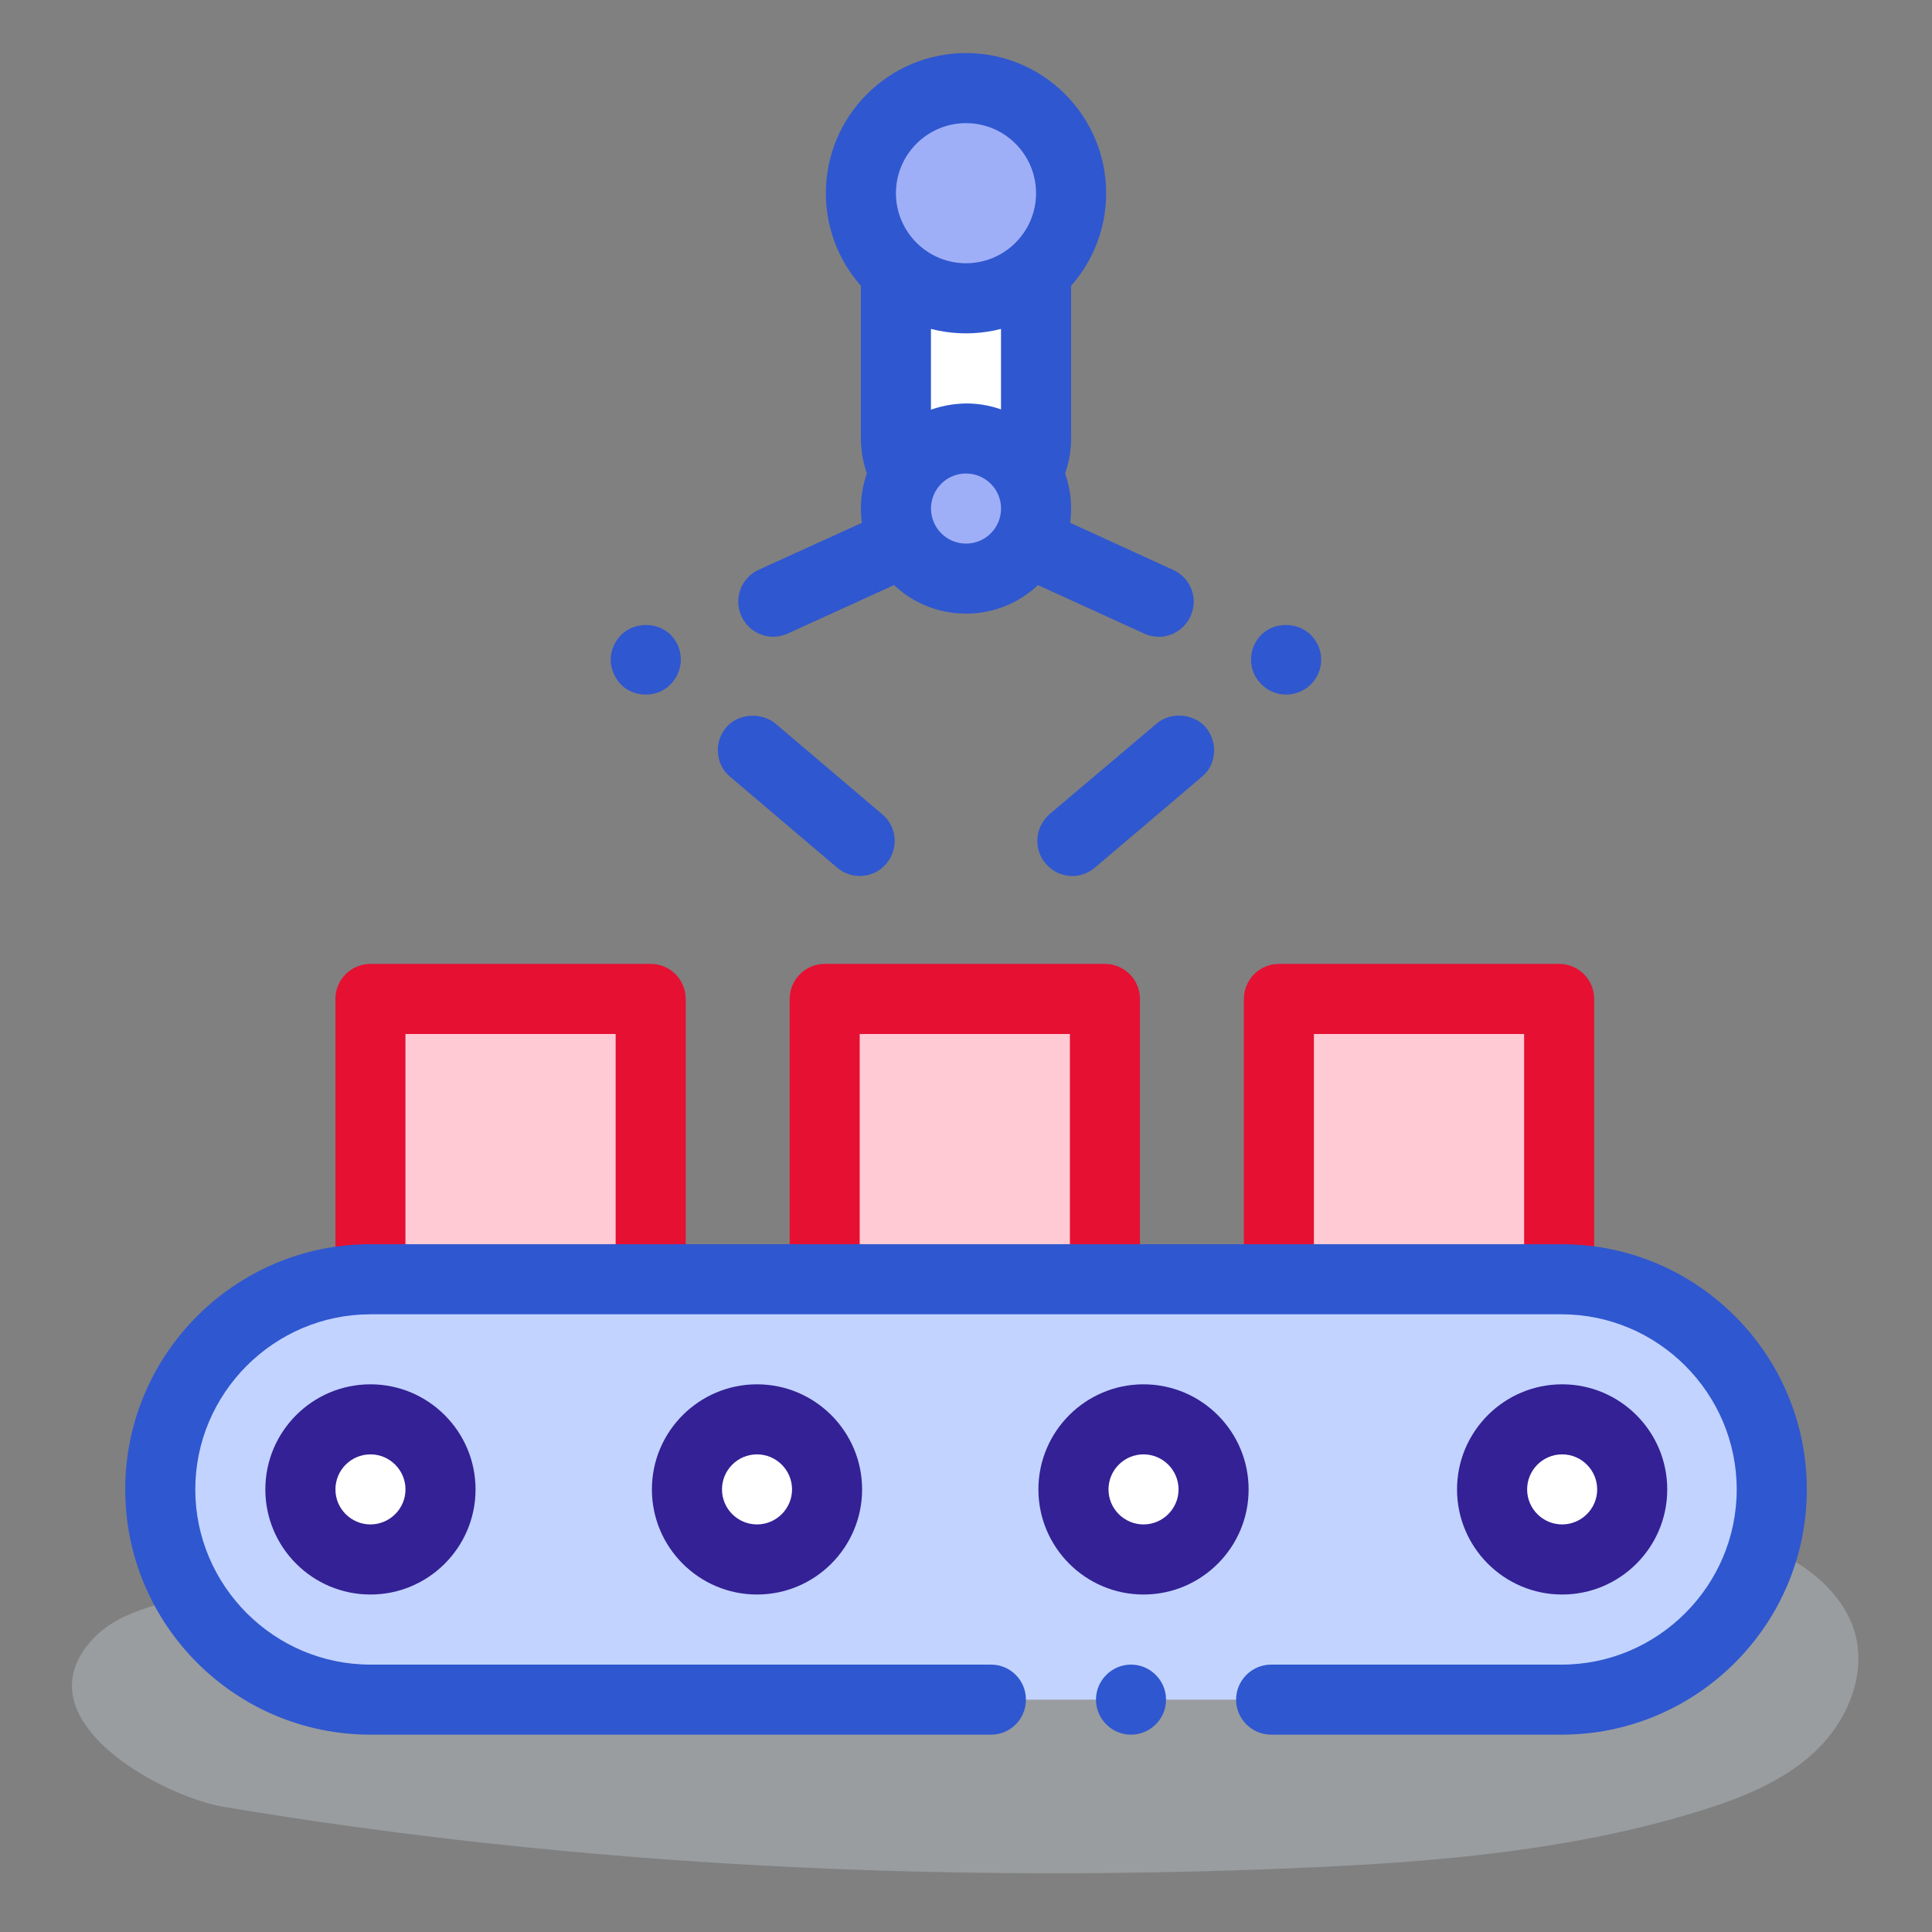
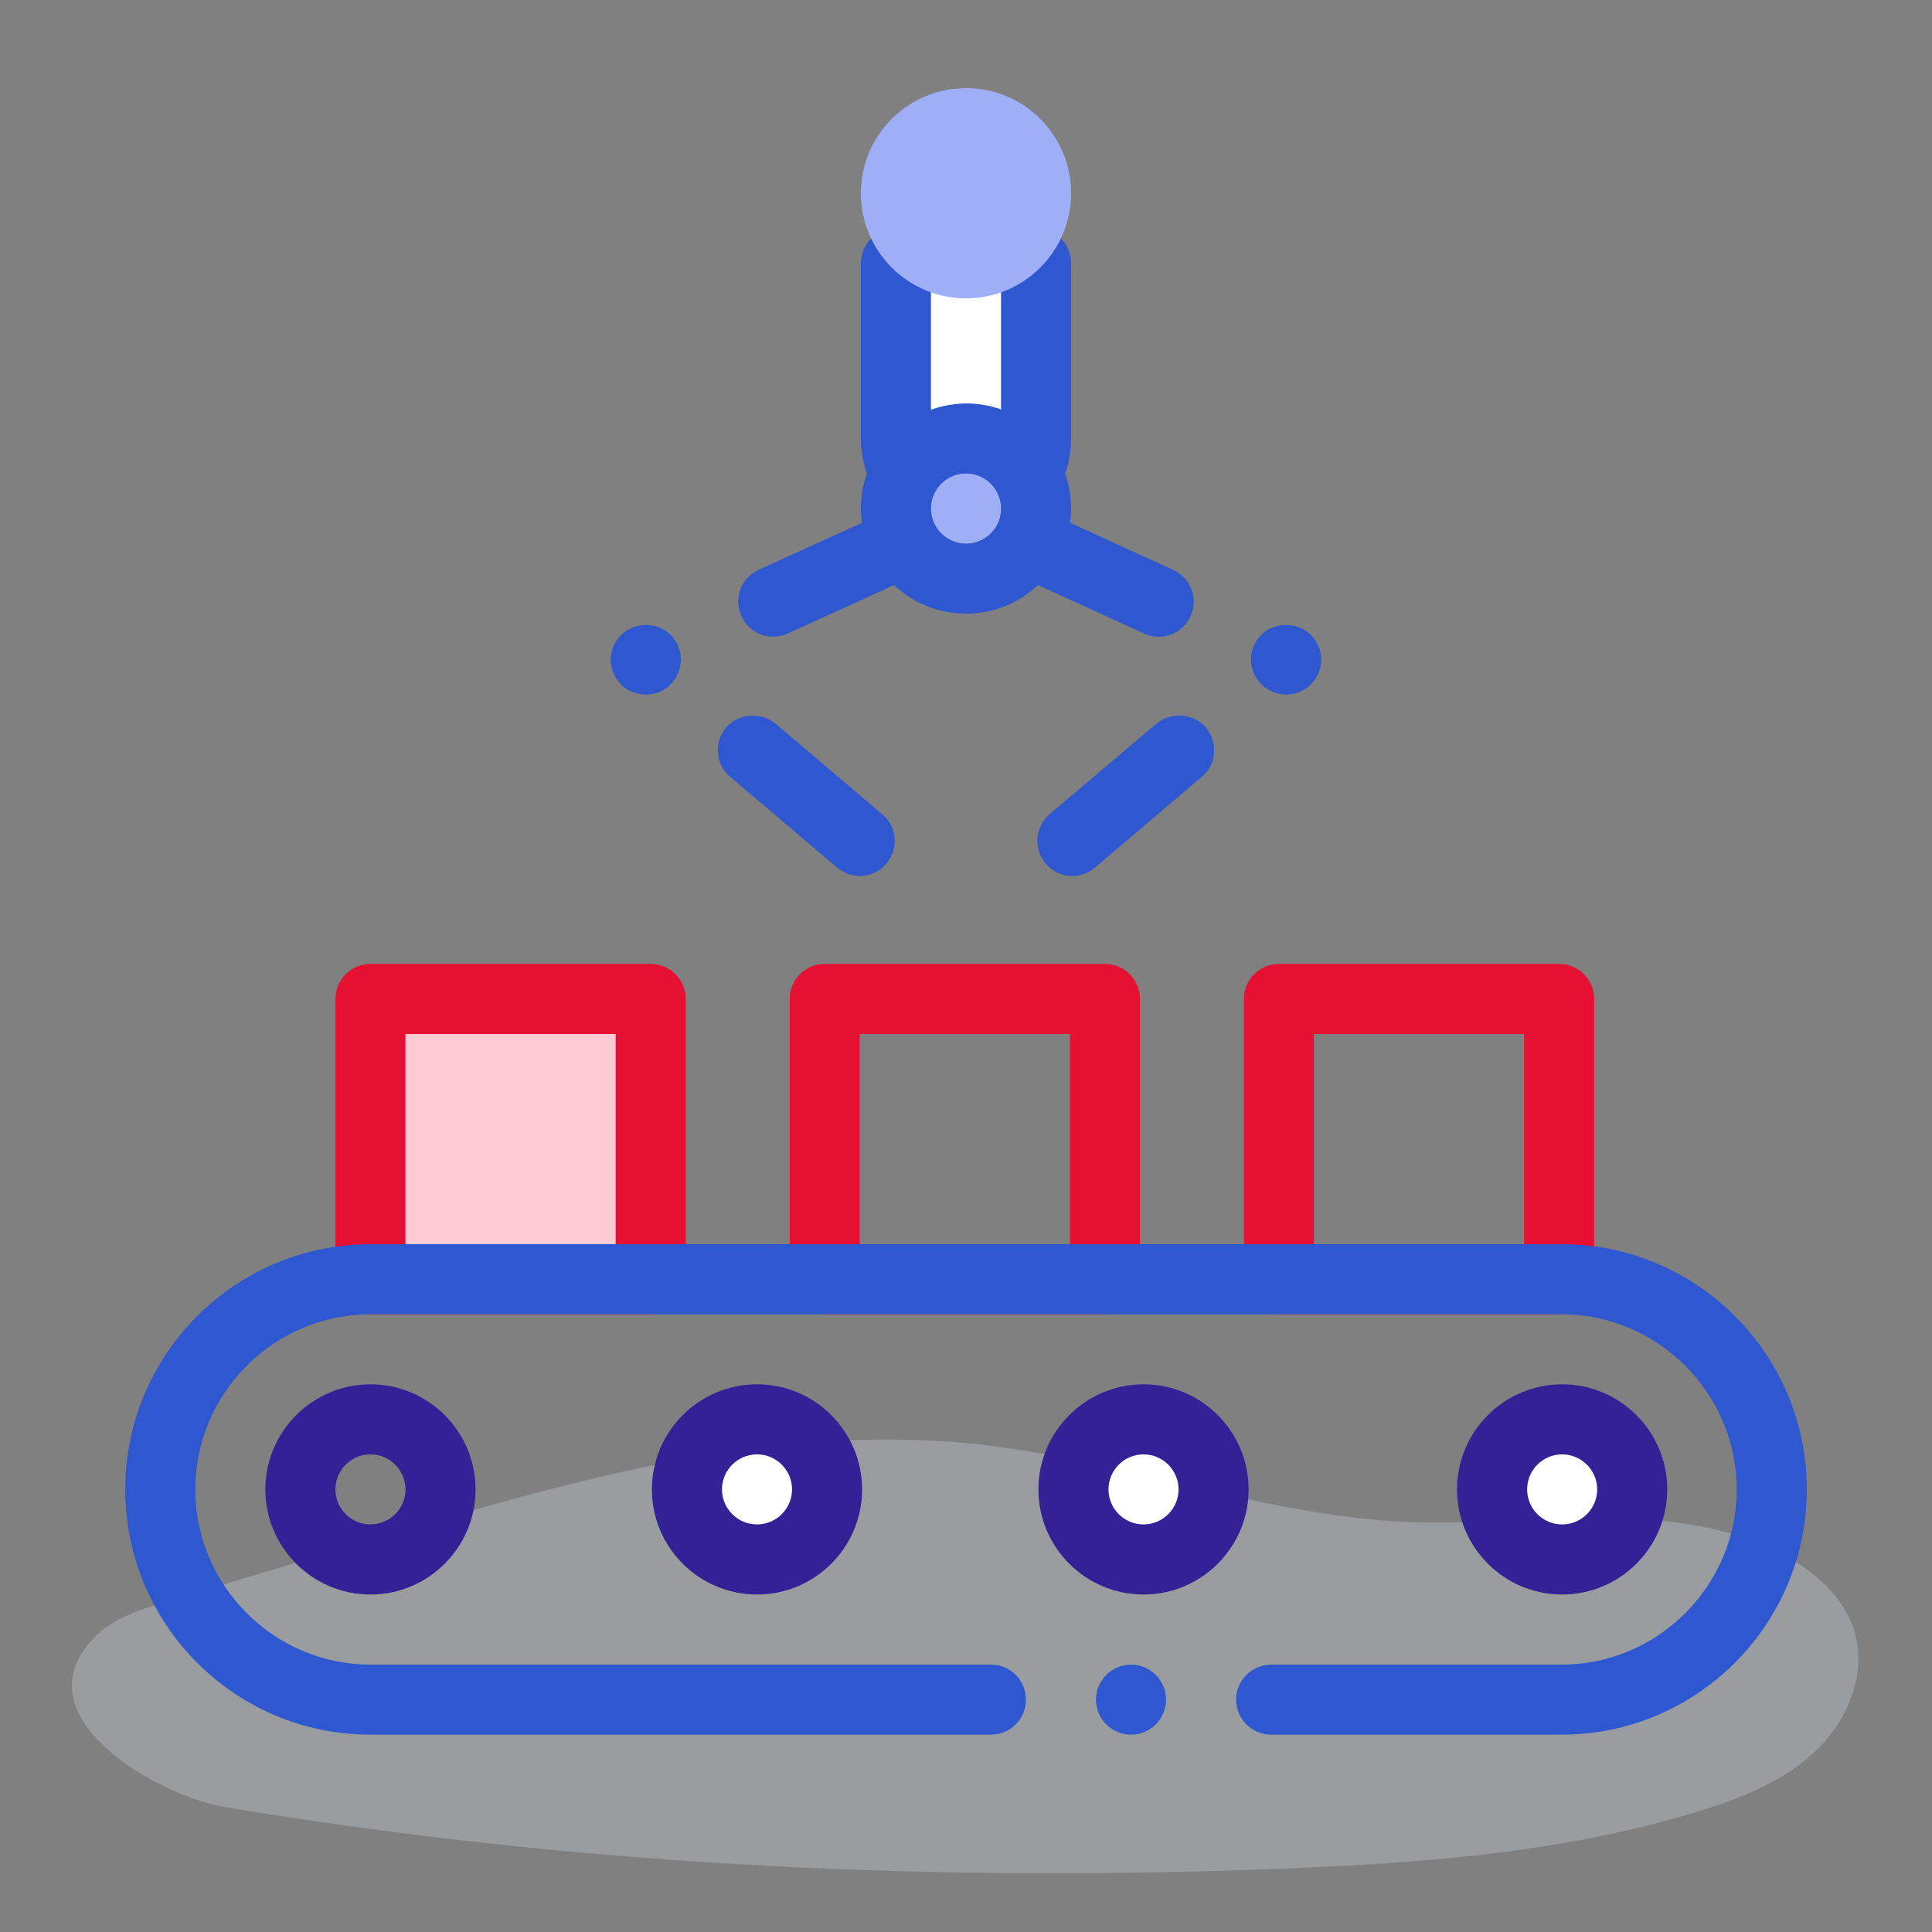
<svg xmlns="http://www.w3.org/2000/svg" id="_圖層_1" data-name="圖層 1" viewBox="0 0 500 500">
  <rect x="0" y="0" width="500" height="500" fill="#808080" stroke="none" />
  <defs>
    <style>
      .cls-1 {
        fill: #ffcad4;
      }

      .cls-1, .cls-2, .cls-3, .cls-4, .cls-5, .cls-6, .cls-7, .cls-8 {
        stroke-width: 0px;
      }

      .cls-9 {
        opacity: .5;
      }

      .cls-2 {
        fill: #b2babf;
      }

      .cls-3 {
        fill: #e61032;
      }

      .cls-4 {
        fill: #fff;
      }

      .cls-5 {
        fill: #2f57cf;
      }

      .cls-6 {
        fill: #c2d3ff;
      }

      .cls-7 {
        fill: #332195;
      }

      .cls-8 {
        fill: #9faff7;
      }
    </style>
  </defs>
  <g class="cls-9">
-     <path class="cls-2" d="m44.6,463.29c-16.96-7.61-35.89-23.53-20-39.7,4.82-4.9,11.69-7.05,18.28-9.03,16.93-5.08,33.87-10.17,50.8-15.25,51.96-15.6,105.64-31.37,159.57-25.5,37.65,4.09,73.83,18.65,111.68,20.11,32.58,1.26,67.49-6.83,96.35,8.33,8.31,4.36,16.01,11.05,18.68,20.05,3.23,10.9-1.8,22.97-10.03,30.82-8.23,7.84-19.15,12.17-30.01,15.54-32.58,10.1-66.91,13.12-100.98,14.64-93.56,4.19-188.67-.2-281.02-15.69-3.68-.62-8.41-2.12-13.31-4.32Z" />
+     <path class="cls-2" d="m44.6,463.29c-16.96-7.61-35.89-23.53-20-39.7,4.82-4.9,11.69-7.05,18.28-9.03,16.93-5.08,33.87-10.17,50.8-15.25,51.96-15.6,105.64-31.37,159.57-25.5,37.65,4.09,73.83,18.65,111.68,20.11,32.58,1.26,67.49-6.83,96.35,8.33,8.31,4.36,16.01,11.05,18.68,20.05,3.23,10.9-1.8,22.97-10.03,30.82-8.23,7.84-19.15,12.17-30.01,15.54-32.58,10.1-66.91,13.12-100.98,14.64-93.56,4.19-188.67-.2-281.02-15.69-3.68-.62-8.41-2.12-13.31-4.32" />
  </g>
  <g>
    <g>
      <rect class="cls-1" x="95.87" y="258.53" width="72.53" height="72.53" />
      <path class="cls-3" d="m168.4,340.13h-72.53c-5.01,0-9.06-4.06-9.06-9.07v-72.53c0-5.01,4.06-9.07,9.06-9.07h72.53c5.01,0,9.06,4.06,9.06,9.07v72.53c0,5.01-4.06,9.07-9.06,9.07Zm-63.47-18.13h54.4v-54.4h-54.4v54.4Z" />
    </g>
    <g>
-       <rect class="cls-1" x="213.42" y="258.53" width="72.53" height="72.53" />
      <path class="cls-3" d="m285.96,340.13h-72.53c-5.01,0-9.06-4.06-9.06-9.07v-72.53c0-5.01,4.06-9.07,9.06-9.07h72.53c5.01,0,9.06,4.06,9.06,9.07v72.53c0,5.01-4.06,9.07-9.06,9.07Zm-63.47-18.13h54.4v-54.4h-54.4v54.4Z" />
    </g>
    <g>
-       <rect class="cls-1" x="330.98" y="258.53" width="72.53" height="72.53" />
      <path class="cls-3" d="m403.51,340.13h-72.53c-5.01,0-9.06-4.06-9.06-9.07v-72.53c0-5.01,4.06-9.07,9.06-9.07h72.53c5.01,0,9.06,4.06,9.06,9.07v72.53c0,5.01-4.06,9.07-9.06,9.07Zm-63.47-18.13h54.4v-54.4h-54.4v54.4Z" />
    </g>
    <g>
-       <path class="cls-6" d="m95.87,439.86c-30.04,0-54.4-24.35-54.4-54.4s24.35-54.4,54.4-54.4h308.26c30.04,0,54.4,24.35,54.4,54.4s-24.36,54.4-54.4,54.4H95.87Z" />
      <path class="cls-5" d="m404.13,448.93h-75.16c-4.99,0-9.07-4.08-9.07-9.06s4.08-9.07,9.07-9.07h75.16c24.93,0,45.33-20.4,45.33-45.33s-20.4-45.33-45.33-45.33H95.87c-24.93,0-45.33,20.4-45.33,45.33s20.4,45.33,45.33,45.33h160.57c5.08,0,9.07,4.08,9.07,9.07s-3.99,9.06-9.07,9.06H95.87c-35,0-63.46-28.47-63.46-63.46s28.46-63.47,63.46-63.47h308.26c35,0,63.47,28.46,63.47,63.47s-28.47,63.46-63.47,63.46Zm-111.43,0c-4.99,0-9.06-4.08-9.06-9.06s4.08-9.07,9.06-9.07,9.07,4.08,9.07,9.07-4.08,9.06-9.07,9.06Z" />
    </g>
    <g>
-       <path class="cls-4" d="m77.74,385.46c0-10.02,8.12-18.14,18.13-18.14s18.14,8.12,18.14,18.14-8.12,18.13-18.14,18.13-18.13-8.12-18.13-18.13Z" />
      <path class="cls-7" d="m95.87,412.66c-15,0-27.2-12.2-27.2-27.2s12.2-27.2,27.2-27.2,27.2,12.2,27.2,27.2-12.2,27.2-27.2,27.2Zm0-36.27c-5,0-9.06,4.07-9.06,9.07s4.07,9.06,9.06,9.06,9.07-4.07,9.07-9.06-4.07-9.07-9.07-9.07Z" />
    </g>
    <g>
      <path class="cls-4" d="m177.77,385.46c0-10.02,8.12-18.14,18.13-18.14s18.14,8.12,18.14,18.14-8.12,18.13-18.14,18.13-18.13-8.12-18.13-18.13Z" />
      <path class="cls-7" d="m195.91,412.66c-15,0-27.2-12.2-27.2-27.2s12.2-27.2,27.2-27.2,27.2,12.2,27.2,27.2-12.2,27.2-27.2,27.2Zm0-36.27c-5,0-9.06,4.07-9.06,9.07s4.07,9.06,9.06,9.06,9.07-4.07,9.07-9.06-4.07-9.07-9.07-9.07Z" />
    </g>
    <g>
      <path class="cls-4" d="m277.81,385.46c0-10.02,8.12-18.14,18.13-18.14s18.14,8.12,18.14,18.14-8.12,18.13-18.14,18.13-18.13-8.12-18.13-18.13Z" />
      <path class="cls-7" d="m295.94,412.66c-15,0-27.2-12.2-27.2-27.2s12.2-27.2,27.2-27.2,27.2,12.2,27.2,27.2-12.2,27.2-27.2,27.2Zm0-36.27c-5,0-9.06,4.07-9.06,9.07s4.07,9.06,9.06,9.06,9.07-4.07,9.07-9.06-4.07-9.07-9.07-9.07Z" />
    </g>
    <g>
      <path class="cls-4" d="m386.15,385.46c0-10.02,8.12-18.14,18.13-18.14s18.14,8.12,18.14,18.14-8.12,18.13-18.14,18.13-18.13-8.12-18.13-18.13Z" />
      <path class="cls-7" d="m404.28,412.66c-15,0-27.2-12.2-27.2-27.2s12.2-27.2,27.2-27.2,27.2,12.2,27.2,27.2-12.2,27.2-27.2,27.2Zm0-36.27c-5,0-9.06,4.07-9.06,9.07s4.07,9.06,9.06,9.06,9.07-4.07,9.07-9.06-4.07-9.07-9.07-9.07Z" />
    </g>
    <g>
      <path class="cls-5" d="m277.56,226.71c-2.72,0-5.26-1.18-6.98-3.26-1.55-1.81-2.27-4.17-2.09-6.53.18-2.45,1.36-4.62,3.17-6.25l27.65-23.39c3.71-3.17,9.7-2.63,12.78,1,1.55,1.9,2.27,4.26,2.09,6.62-.18,2.45-1.27,4.62-3.17,6.16l-27.66,23.49c-1.63,1.36-3.71,2.17-5.8,2.17Zm55.3-46.96c-2.72,0-5.17-1.18-6.89-3.17-1.63-1.81-2.36-4.17-2.18-6.62.18-2.36,1.36-4.63,3.17-6.17,3.72-3.08,9.7-2.63,12.79,1.09,3.26,3.81,2.81,9.52-1.09,12.78-1.63,1.36-3.72,2.09-5.8,2.09Zm-33-14.96c-1.27,0-2.54-.27-3.72-.81l-33-15.05c-4.53-2.09-6.62-7.43-4.53-11.97,2-4.44,7.52-6.53,12.06-4.53l32.91,15.05c4.63,2.09,6.62,7.43,4.53,11.97-1.45,3.26-4.71,5.35-8.25,5.35Z" />
      <g>
        <path class="cls-4" d="m268.13,68.14v45.33c0,10.01-8.12,18.13-18.13,18.13h0c-10.01,0-18.13-8.12-18.13-18.13v-45.33h36.27Z" />
        <path class="cls-5" d="m250,140.67c-15,0-27.2-12.2-27.2-27.2v-45.33c0-5.01,4.06-9.06,9.07-9.06s9.06,4.06,9.06,9.06v45.33c0,5,4.07,9.06,9.07,9.06s9.06-4.07,9.06-9.06v-45.33c0-5.01,4.06-9.06,9.07-9.06s9.07,4.06,9.07,9.06v45.33c0,15-12.2,27.2-27.2,27.2Z" />
      </g>
      <path class="cls-5" d="m222.44,226.71c-2.09,0-4.17-.82-5.8-2.17l-27.65-23.49c-1.9-1.54-2.99-3.71-3.17-6.16-.27-2.36.55-4.71,2.09-6.62,3.08-3.63,9.07-4.08,12.79-1l27.65,23.49c3.81,3.17,4.26,8.88,1.09,12.69-1.72,2.09-4.26,3.26-6.98,3.26Zm-55.31-46.96c-2.18,0-4.26-.73-5.89-2.09-1.82-1.63-2.9-3.81-3.17-6.16-.18-2.45.63-4.81,2.17-6.62,3.09-3.72,9.06-4.17,12.78-1.09,3.81,3.26,4.26,8.98,1,12.79-1.72,2.09-4.17,3.17-6.89,3.17Zm33-14.96c-3.54,0-6.8-2.09-8.25-5.35-2.08-4.53-.09-9.88,4.44-11.97l33.1-15.05c4.35-1.99,9.97.09,11.96,4.53,2.09,4.53.09,9.88-4.53,11.97l-33,15.05c-1.18.54-2.45.81-3.71.81Z" />
      <g>
        <path class="cls-8" d="m268.13,131.74c-.07,10.01-8.25,18.07-18.26,18-10.01-.07-18.07-8.25-18-18.26.07-10.02,8.25-18.08,18.26-18,10.01.07,18.07,8.25,18,18.26Z" />
        <path class="cls-5" d="m250.01,158.8h-.21c-7.27-.05-14.07-2.93-19.17-8.11-5.1-5.17-7.88-12.02-7.83-19.28.05-7.27,2.93-14.08,8.11-19.18,5.17-5.1,12.26-7.77,19.29-7.82,7.26.05,14.07,2.93,19.17,8.1,5.1,5.17,7.88,12.03,7.83,19.29-.05,7.27-2.93,14.08-8.11,19.18-5.13,5.05-11.9,7.83-19.09,7.83Zm0-36.26c-2.4,0-4.66.93-6.37,2.61-1.72,1.7-2.68,3.97-2.7,6.39-.04,5,4,9.1,9,9.14h.07c2.4,0,4.66-.93,6.36-2.61,1.73-1.7,2.68-3.97,2.7-6.39.04-5-4-9.1-8.99-9.13h-.07Z" />
      </g>
      <g>
        <circle class="cls-8" cx="250" cy="50.01" r="27.2" />
-         <path class="cls-5" d="m250,86.27c-20,0-36.27-16.27-36.27-36.27s16.27-36.27,36.27-36.27,36.27,16.27,36.27,36.27-16.27,36.27-36.27,36.27Zm0-54.4c-10,0-18.13,8.13-18.13,18.13s8.13,18.13,18.13,18.13,18.13-8.13,18.13-18.13-8.13-18.13-18.13-18.13Z" />
      </g>
    </g>
  </g>
</svg>